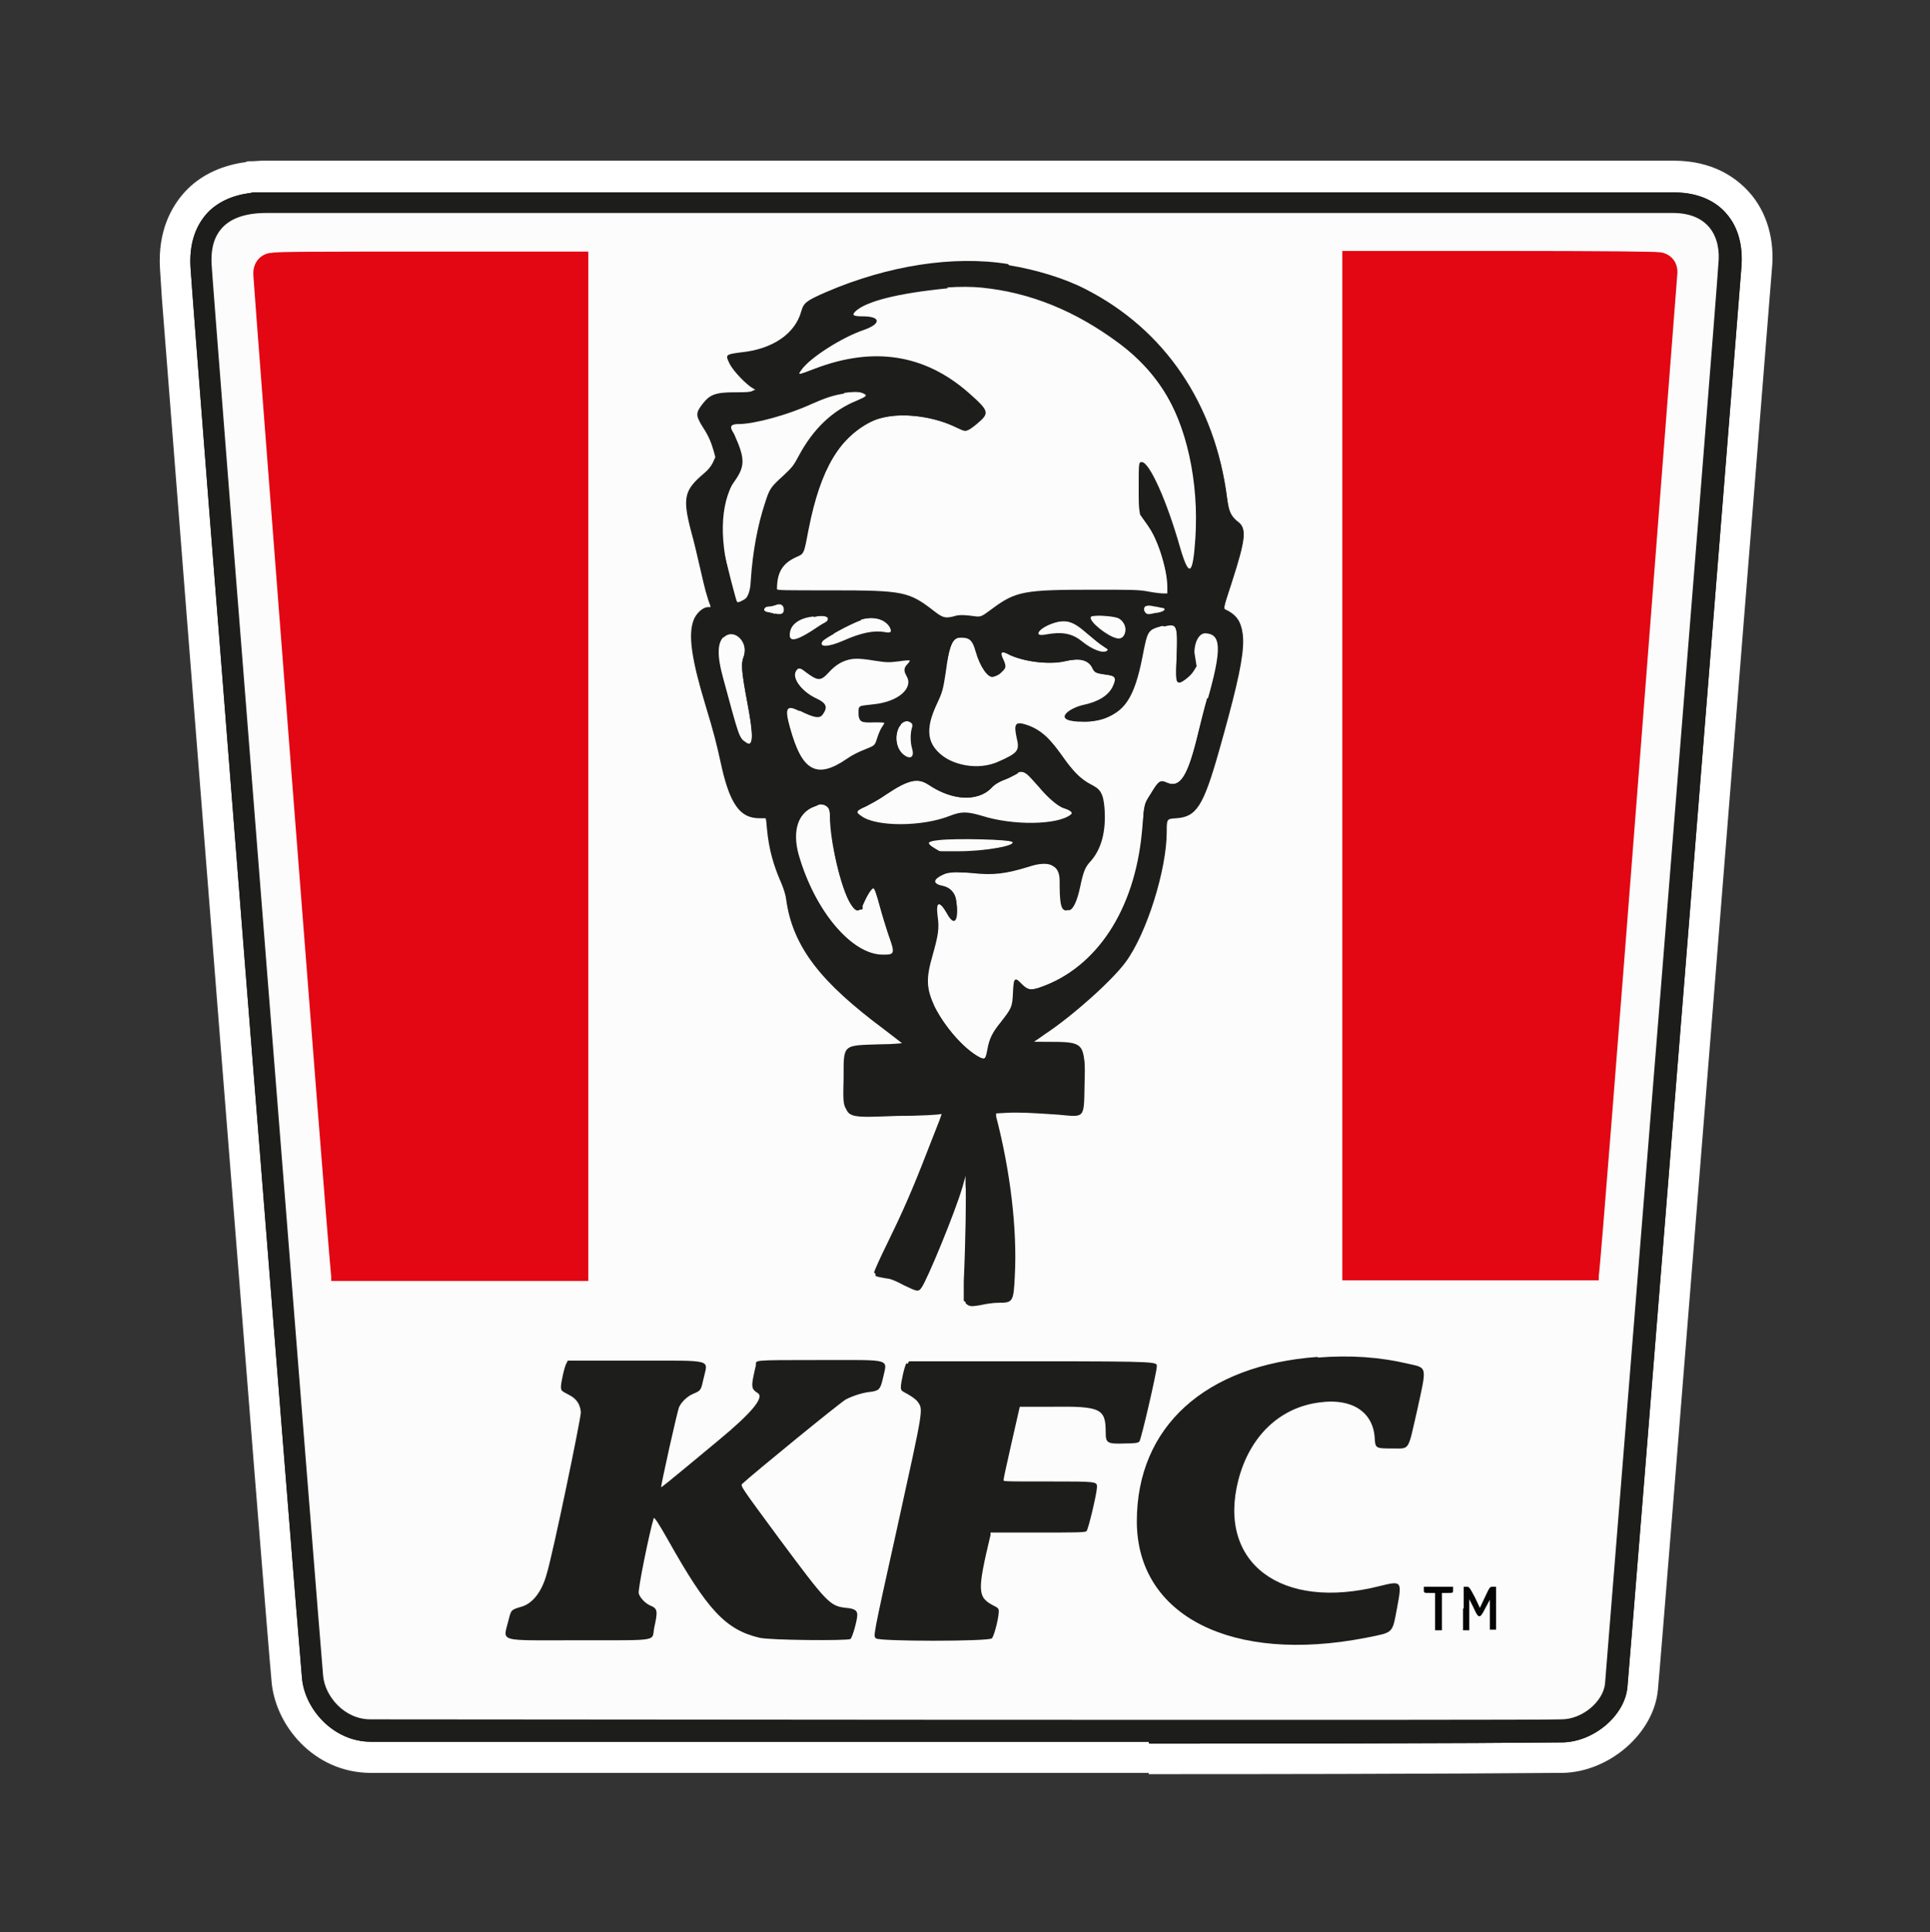
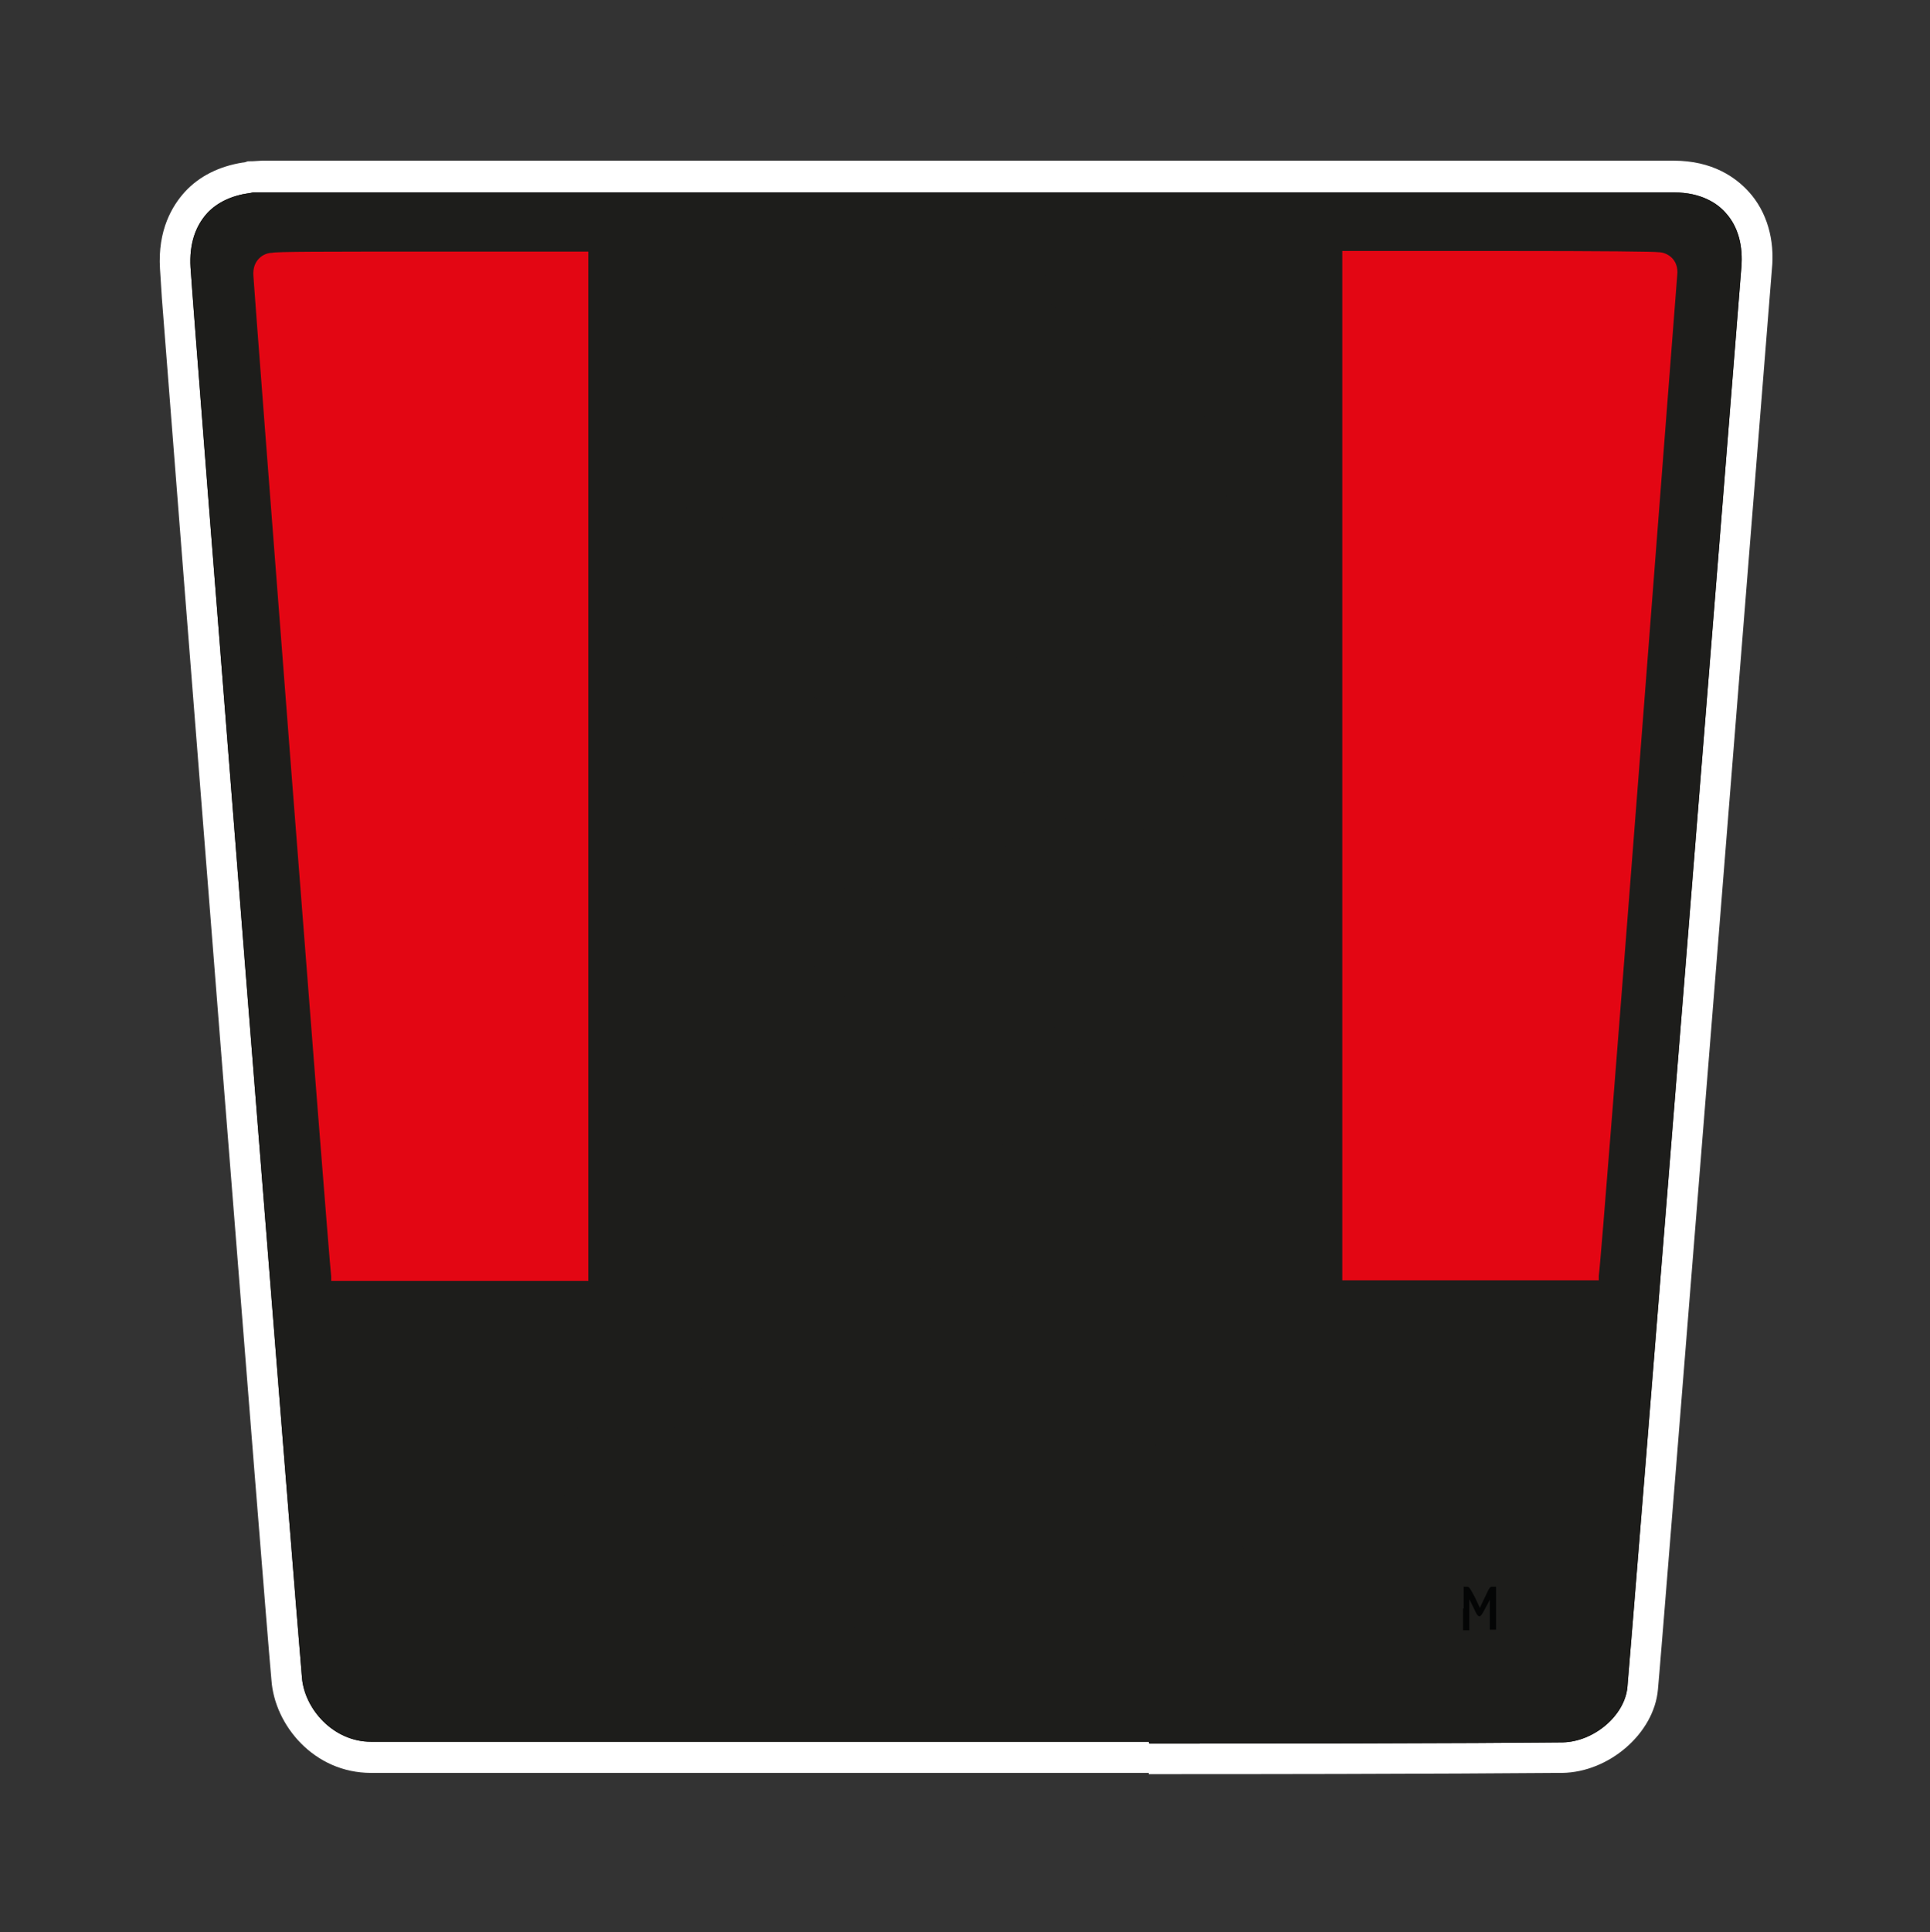
<svg xmlns="http://www.w3.org/2000/svg" version="1.1" viewBox="0 0 310 310.3">
  <rect x="0" y="0" width="310" height="310.3" fill="#333333" stroke="none" />
  <defs>
    <style>
      .st0, .st1, .st2, .st3 {
        fill-rule: evenodd;
      }

      .st0, .st4 {
        fill: #1d1d1b;
      }

      .st1 {
        fill: #e30613;
      }

      .st5 {
        fill: #fff;
      }

      .st2 {
        fill: #fcfcfc;
      }

      .st3 {
        fill: #040505;
      }
    </style>
  </defs>
  <g id="Capa_6">
    <path class="st5" d="M184.5,284.7c-29.2,0-69.8,0-120.6,0h-4.3c-9.2,0-15.5-7.7-16-14.9-.8-8.1-15.1-189.5-17.6-221.9h0l-.3-4.7c-.4-6.3,2-10.2,4-12.4,2.3-2.5,5.5-4.1,9.3-4.7.3,0,.5-.1.8-.2.5,0,.9,0,2.3-.1.4,0,.7,0,1,0,5.4,0,23.4,0,112.4,0h113.3c6.3,0,10,2.7,12.1,5,2.9,3.2,4.2,7.7,3.7,12.5-.4,5-18,225.7-18.3,228-.6,7-7.8,13.3-15.4,13.4h-.7c-3.7,0-16.3.2-65.7.2Z" />
  </g>
  <g id="Capa_5">
    <path class="st4" d="M184.5,279.7c-27.4,0-66,0-120.6,0h-4.3c-6.1,0-10.7-5.3-11.1-10.3h0c-.8-8.7-17.4-218.3-17.9-226.5h0c-.2-3.6.7-6.5,2.7-8.7,1.6-1.7,3.9-2.8,6.8-3.2.2,0,.4-.1.6-.1,0,0,.2,0,1.6,0,.3,0,.6,0,.8,0,6.2,0,28.7,0,112.5,0h113.3c4.4,0,7,1.8,8.3,3.3,2,2.2,2.8,5.3,2.5,8.8-.4,5.4-18.1,226.3-18.3,227.9-.4,4.6-5.4,8.8-10.4,8.9h0c-2.3,0-12.8.2-66.4.2Z" />
    <path class="st4" d="M184.5,279.7c-27.4,0-66,0-120.6,0h-4.3c-6.1,0-10.7-5.3-11.1-10.3h0c-.8-8.7-17.4-218.3-17.9-226.5h0c-.2-3.6.7-6.5,2.7-8.7,1.6-1.7,3.9-2.8,6.8-3.2.2,0,.4-.1.6-.1,0,0,.2,0,1.6,0,.3,0,.6,0,.8,0,6.2,0,28.7,0,112.5,0h113.3c4.4,0,7,1.8,8.3,3.3,2,2.2,2.8,5.3,2.5,8.8-.4,5.4-18.1,226.3-18.3,227.9-.4,4.6-5.4,8.8-10.4,8.9h0c-2.3,0-12.8.2-66.4.2Z" />
  </g>
  <g id="Capa_4">
-     <path class="st2" d="M42.8,34.2c-7.5,0-9.1,4.2-8.8,8.4,0,1.5,17.7,224.8,17.9,226.5.3,3.3,3.4,7,7.6,7s189.8.2,191.3,0c3.4,0,6.7-2.9,7-5.7.1-1.3,18.1-224.9,18.2-227.9.5-4.5-1.6-8.3-7.3-8.3h-113.3c-62.6,0-114.1,0-114.3,0M162.1,42.6c4.3.7,8.9,2.1,12.2,3.8,12.8,6.5,20.9,18.5,22.8,33.6.3,2.2.6,2.9,1.9,3.9,1.2,1,1,2.6-1.1,9.3-1.5,4.7-1.5,4.5-.8,4.8,3.6,1.9,3.4,5.2-1.4,22.2-2.5,8.8-3.6,10.5-6.9,10.8-1.5.1-1.5,0-1.5,2.2,0,6-3.3,16.4-6.6,20.9-2.2,3-8.6,8.7-13,11.6-1.2.8-2.2,1.4-2.2,1.5s1.1.1,2.5.1c6.2,0,6.3,0,6.1,6.5-.1,5.4,0,5.2-4.2,4.8-4.4-.4-6.3-.5-8.3-.3h-1.9c0,.1.1.6.1.6,2.3,8.8,3.4,18.2,3,25.6-.2,4.1-.3,4.3-2.5,4.3-1.1,0-2.1.2-3.1.4-1.3.3-1.4.3-1.9,0l-.5-.3v-3.1c.3-6.6.4-14,.3-15.7v-1.7c-.1,0-.7,1.8-.7,1.8-1.2,4.1-5.7,14.9-6.6,16.2-.5.7-.7.7-2.8-.4-1.1-.5-2.2-1-2.8-1.1-1.5-.3-1.7-.3-1.8-.6,0-.1.9-2.2,2.1-4.6,2.4-4.9,4-8.5,6.4-14.7.9-2.3,1.8-4.6,2-5.1.5-1.3.5-1.6,0-1.4-.2,0-3.4.2-7,.3-9.1.2-8.5.6-8.4-5.7,0-5.5-.2-5.2,5.8-5.4,2.1,0,3.8-.2,3.8-.2,0,0-1.4-1.2-3.3-2.6-10.3-7.6-14.5-13.2-15.5-20.3-.1-.9-.4-1.8-.8-2.8-1.3-2.9-2-5.5-2.3-8.6-.2-2.3-.1-2.2-1.4-2.2-3.2,0-4.7-2.2-6.1-8.8-.6-2.7-1-4.4-2.4-9-2.2-7.3-2.8-11.2-1.9-13.6.4-1.1,1.5-2.1,2.3-2.1s.4.1-.1-1.7c-.3-.9-.8-3-1.2-4.8-.4-1.8-1-4.3-1.4-5.7-1.4-5.4-1.1-6.6,2.1-9.3.6-.5,1.1-1.1,1.4-1.7l.4-.9-.3-1.1c-.4-1.4-.9-2.6-1.9-4.1-1-1.5-.9-2,.2-3.4,1.1-1.4,2-1.8,5-1.8,1.8,0,2.7,0,3.1-.3l.6-.2-.8-.5c-1.1-.6-3.1-2.7-3.7-3.8-.6-1.2-.5-1.3,1.8-1.6,5.2-.5,8.8-3,9.8-6.6.4-1.4.8-1.7,4-3.1,10-4.3,20.5-5.9,29.2-4.5M152.2,46.3c-8.1.8-13.1,2.1-14.8,3.7-.6.6-.4.8,1.2.8,2.9,0,3,1.2.1,2.2-3.5,1.2-8.5,4.4-9.9,6.3-.7,1-.8,1,2.1-.1,9.4-3.6,17.6-2.3,24.6,3.8,3.4,3,3.5,3.3,1.5,5-1.7,1.4-1.8,1.4-3.7.5-4-1.9-10-2.4-12.9-1-5.5,2.5-8.6,7.8-10.5,17.4-.8,4.2-.7,4-2.1,4.6-2.1,1-3,2.4-3,5.1,0,.2,1.1.2,8.8.2,11.5,0,12.4.2,16.4,3.3,1.4,1.1,1.8,1.2,3.1.9.9-.3,1.6-.3,3.8,0,.7,0,.8,0,2.4-1.2,3.9-2.9,5.2-3.1,16.5-3.1,6.2,0,7.1,0,8.7.3,1,.2,2.1.3,2.4.3h.6s0-1,0-1c0-3.1-1.7-8.2-3.5-10.5-1.1-1.5-1.1-1.3-1.1-5.5,0-4,0-4.1.5-4.1,1.2,0,4,6.1,6.2,13.9,1.4,4.7,2,4.3,2.4-1.6.6-9.1-1.4-18.2-5.3-24.2-6.6-10-22.6-17.5-34.5-16.3M135.6,63.2c-1.9.3-3,.7-5.3,1.7-3.7,1.7-9.1,3.2-11.7,3.2s-1.3.2-.6,1.8c1.7,3.8,1.7,5-.1,7.5-2.7,3.7-3,5-2,9.5.9,4.1,2.4,9.8,2.5,9.8,1.4,0,2.1-1.1,2.2-3.6.3-4.5,1.1-8.8,2.3-12.4.7-2.2.9-2.5,2.9-4.3,1.5-1.4,1.7-1.7,2.5-3.2,2.3-4.3,5.4-7.3,9.4-8.9,1.6-.7,1.7-.8.8-1.2-.7-.3-1.3-.2-3,0M124.5,97.2c-.3.1-.7.2-1,.2-1,0-1.1.7-.2.9.3,0,.8.2,1.2.3.9.2,1.4,0,1.4-.7s-.5-1.1-1.4-.7M184,97.3c-.6.6,0,1.5.7,1.4.2,0,.8-.2,1.2-.2,1.2-.2,1.6-.8.7-.9-.2,0-.8-.2-1.1-.2-.9-.2-1.2-.2-1.5,0M130.7,99c-2.2.2-3.6,1.2-3.8,2.5-.3,1.6.7,1.5,3.2,0,1.1-.7,2.1-1.4,2.4-1.5.8-.4.6-1.1-.3-1.1-.1,0-.8,0-1.5.2M175.2,99.1c-.3.7,2.7,3.1,4.2,3.4,1.6.4,1.9-2.5.4-3.2-1-.4-4.4-.6-4.5-.3M138.3,99.6c-1.7.6-5.8,2.8-6.2,3.4-.6,1,1,.9,3.3-.1,2.9-1.3,5-1.7,6.7-1.4,1,.2,1.2,0,.8-.8-.7-1.3-2.7-1.8-4.6-1.2M169.1,100.1c-2.3.8-3.2,2.2-1.2,1.8,2.7-.5,4.3-.2,5.9,1.1,1.6,1.3,3.4,2,4,1.5.2-.2.2-.3.1-.3-.5-.2-1.7-1.2-3.2-2.4-2.4-2.1-3.5-2.4-5.6-1.7M186.7,100.5c-2.4.6-2.5.8-3.3,4.7-1.6,7.9-4,10.7-9.4,10.7s-2.3-2.2,0-2.7c2.4-.5,4-1.5,4.7-2.9.7-1.5.5-1.8-1.3-2-1.5-.2-1.6-.3-2-1.1-.6-1.2-2.1-1.6-4.4-1-2.4.6-6.7,0-8.8-1-1.5-.8-1.8-.6-1.1.7.6,1.2,0,2.4-1.6,2.8-.8.2-2.1-1.6-2.8-4.1-.5-1.8-1-2.2-2.3-2.2s-1.8.4-2.8,6.7c-.3,1.8-.4,2.3-1.2,4-1.7,3.7-1.7,5.7.3,7.7s6.4,3.1,9.9,1.4c2.9-1.3,3.2-1.7,2.7-3.7-.5-2.3-.2-2.7,1.6-2.1,2.1.7,3.6,2,5.7,5,1.6,2.4,3,3.7,4.5,4.5,1.9,1,2,1.3,2.1,4.5,0,4-.5,6-2.2,7.9-.9.9-1.3,1.9-1.6,3.9-.5,2.5-1.3,4-2.2,4s-1-1.7-1-4.8c0-2.5-1.7-3.3-5-2.2-3.6,1.1-5.6,1.4-9.1,1-3.1-.3-3.4-.3-4.7.3-1.5.7-1.6,1.4-.2,1.7,1.6.3,2.3,1.2,2.5,3.3.2,2.6-.5,3.2-1.6,1.2-1.2-2.2-1.8-2-1.5.4.3,2,.1,3.1-.8,6.3-1.1,3.8-1,5.3.3,8.2,1.6,3.3,4.8,6.9,7.3,8.2.8.4.9.3,1.2-1.3.3-1.7.8-2.7,2.1-4.3,1.8-2.3,1.9-2.5,2-4.7.1-2.5.3-2.7,1.4-1.5,1,1,1.5,1.1,3.1.5,9-3.2,15-12.4,16.2-24.7.5-5.2.3-4.6,1.5-6.4,1.2-2.1,1.5-2.2,2.6-1.7,2.1.9,3.3-1,5-8,.3-1.2.9-3.6,1.4-5.1,2.4-8.4,2.3-10.9-.4-10.9s-1.8,2.1-1.5,4l.2,1.3-.5.8c-.5.8-1.8,1.8-2.3,1.8s-.6-.5-.4-4.1c.2-5.1.1-5.4-2-4.9M116.2,102.3c-1,1-1,3.1-.1,6.4,2.6,9.6,2.6,9.8,3.7,10.5,1.2.9,1.3-.8.2-6.6-.8-4.2-1-6.1-.6-7,1-2.4-1.5-4.9-3.2-3.2M136,105.9c-1.1.3-2.1,1-3,2-1.3,1.4-1.7,1.4-3.7-.1-.8-.6-1.2-.7-1.5-.2-.8,1.1.9,3.4,3.2,4.5,1.7.8,1.9,1.5,1,2.6-.5.6-1.3.5-3.7-.7-2.1-1-2.4-.5-1.5,2.7,2,7.2,4.4,8.5,9.3,5.1.7-.5,1.9-1.1,2.7-1.4,1.7-.7,1.7-.6,2.1-1.9.2-.6.5-1.4.8-1.8.6-.9.6-.9-1.3-.9-2.2,0-2.5,0-2.5-1.3s0-1.1,2.4-1.4c4-.4,6.5-2.6,5.3-4.6-.5-.8-.4-1.3.2-1.9.7-.8.5-.9-1.5-.6-1.7.2-1.8.2-3.9-.1-2.4-.4-3.4-.4-4.4-.1M144.7,116.4c-1.2,1.2-.9,3.9.6,4.9,1,.7,1.6.2,1.2-1.1-.3-1-.3-2.5,0-3.4.3-1-.9-1.4-1.8-.5M163.5,124.2c-.1,0-.5.3-.8.4-.3.2-1,.5-1.6.7-.8.3-1.3.6-2,1.3-2.1,2.1-6,2-9.6-.4-2.2-1.4-3.3-1.2-7.2,1.4-1,.7-2.5,1.5-3.2,1.9-1.6.7-1.7.9-.8,1.5,2.3,1.8,9.8,1.8,14.3,0,1.8-.7,2.7-.7,5.1,0,5,1.6,12.2,1.5,14.3-.2.4-.3.1-1-.5-1-.9,0-3.1-1.8-4.6-3.6-1.8-2.2-2.4-2.7-3.4-2.3M130.9,129.5c-2.7.9-3.7,3.9-2.6,7.8,2.6,9,8.5,16,13.5,16,2,0,2-.1.8-3.5-.3-.9-.9-2.8-1.3-4.3-.4-1.5-.8-2.7-.9-2.8-.2-.3-.9.7-1.5,2-.8,1.9-1.3,2-2.3.4-1.5-2.4-3.3-10-3.3-14s-.7-2.2-2.4-1.6M150.9,134.9c-2,.2-2.2.5-.8,1.3l.8.5h3c4.4,0,9.3-.9,8.7-1.5-.4-.4-9-.6-11.7-.3" />
    <path class="st0" d="M197.1,98.2c-.7-.4-.7-.2.8-4.8,2.2-6.8,2.3-8.4,1.1-9.3-1.3-1-1.6-1.7-1.9-3.9-1.9-15.1-10-27.1-22.8-33.6-3.3-1.7-8-3.1-12.2-3.8-8.6-1.4-19.2.2-29.2,4.5-3.3,1.4-3.6,1.7-4,3.1-1,3.6-4.6,6.1-9.8,6.6-2.3.2-2.4.3-1.8,1.6.6,1.1,2.6,3.2,3.7,3.8l.8.5-.6.2c-.4.2-1.4.2-3.1.3-3,0-3.9.3-5,1.8-1.1,1.5-1.1,2-.2,3.4,1,1.5,1.5,2.7,1.9,4.1l.3,1.1-.4.9c-.3.6-.7,1.1-1.4,1.7-3.3,2.8-3.6,3.9-2.1,9.3.3,1.3,1,3.9,1.4,5.7.4,1.8,1,3.9,1.2,4.8.6,1.9.5,1.7.1,1.7-.8,0-1.9,1-2.3,2.1-.9,2.5-.4,6.3,1.9,13.6,1.4,4.6,1.9,6.3,2.4,9,1.3,6.5,2.9,8.8,6.1,8.8s1.1-.1,1.4,2.2c.3,3.1,1,5.7,2.3,8.6.4.9.7,1.9.8,2.8,1,7.2,5.3,12.7,15.5,20.3,1.8,1.4,3.3,2.5,3.3,2.6,0,0-1.8.1-3.8.2-5.9.2-5.7,0-5.8,5.4,0,6.4-.7,6,8.4,5.7,3.7,0,6.8-.2,7-.3.5-.1.5.2,0,1.4-.2.6-1.1,2.9-2,5.1-2.4,6.1-4,9.8-6.4,14.7-1.2,2.5-2.1,4.5-2.1,4.6,0,.3.2.3,1.8.6.6,0,1.7.5,2.8,1.1,2.1,1,2.3,1.1,2.8.4.9-1.2,5.4-12.1,6.6-16.2l.5-1.8v1.7c.2,1.7.1,9.1,0,15.7v3.1c0,0,.4.3.4.3.5.2.6.2,1.9,0,.9-.2,2-.4,3.1-.4,2.2,0,2.3-.2,2.5-4.3.4-7.4-.7-16.8-3-25.6v-.5c-.1,0,1.7-.1,1.7-.1,2-.1,3.9,0,8.3.3,4.3.4,4.1.7,4.2-4.8.2-6.4,0-6.5-6.1-6.5-1.4,0-2.6,0-2.5-.1,0,0,1.1-.7,2.2-1.5,4.4-2.9,10.8-8.6,13-11.6,3.4-4.6,6.6-14.9,6.6-20.9,0-2.1,0-2.1,1.5-2.2,3.3-.2,4.4-2,6.9-10.8,4.8-17,5-20.2,1.4-22.2ZM119.4,119c-.7-.6-1-1.1-1.3-2.4-.1-.5-.8-2.9-1.5-5.4-1.4-5-1.6-6.3-1.2-7.8.5-1.6,1.8-2.2,3.1-1.4,1,.6,1.4,2,1,3.3-.5,1.5-.5,1.9.7,8.4,1,5.3.7,6.7-.9,5.2ZM120.8,92.9c-.2,2.6-.3,2.9-1.5,3.5-1.1.6-1,.8-2-3.2q-2.9-11.1,1.2-16.9c1-1.4.8-3.4-.6-6.4-.8-1.8-.9-1.7,2.4-2.1,3.1-.4,7-1.6,10-3,3.5-1.7,6.9-2.3,8.6-1.6.7.3.6.5-.8,1.1-4.5,1.9-7.1,4.4-9.7,9.2-.7,1.3-1.1,1.8-2,2.6-2.3,2-2.6,2.4-3.4,5.1-1.2,3.7-1.8,7.2-2.1,11.7ZM124.5,98.6c-.4-.1-.9-.2-1.1-.2-.7,0-.9-.5-.4-.9.2-.1.6-.3.8-.3s.6,0,.7-.2c.4-.2,1-.2,1.3.1.9.8,0,1.9-1.3,1.4ZM124.6,95.1v-1.3c.2-2.3.9-3.3,2.9-4.2,1.4-.7,1.3-.4,2.2-4.8,1.7-8.6,4.3-13.4,9.1-16.5,3.5-2.3,10.1-2.1,15.2.5,1.2.6,1.2.6,2.8-.8q1.9-1.6-.2-3.7c-7.4-7.3-15.9-8.8-26.1-4.9-1.2.5-2.3.8-2.3.7-.5-1.2,6-5.7,10.4-7.2,2.9-1,2.7-2-.5-2-1.2,0-1.4-.3-.8-1,2.2-2.3,13.9-4.4,20.5-3.7,7.7.8,14.9,3.7,21.9,8.9,6.9,5.1,10.7,12,12.2,22,.6,4.1.2,13.3-.6,14.3-.6.6-.7.4-1.7-2.9-1.8-6.2-3.2-9.7-5.1-12.9-1.2-2-1.4-1.6-1.4,3.1v3.9s.5.7.5.7c2.1,2.9,2.6,4,3.4,7.3.7,2.8.9,5,.5,5.1-.2,0-1.3,0-2.6-.2-2.7-.4-6.5-.5-13.9-.3-7,.2-8.2.5-11.6,3-1.8,1.4-2,1.4-3.1,1.2-1.2-.2-2.5-.2-3.6,0-1.2.3-1.5.2-3.1-1.1-3.5-2.9-4.6-3.1-15.8-3.1h-9.2ZM184,97.3c.2-.2.6-.2,1.5,0,.4,0,.9.2,1.1.2.9.2.5.7-.7.9-.4,0-.9.2-1.2.2-.8.2-1.3-.8-.7-1.4h0ZM175,99.1c.1-.3,3-.4,4.2,0,1.9.5,2.3,3.5.4,3.5s-4.9-2.8-4.7-3.4ZM177.9,104.7c-.6.5-2.4-.2-4.2-1.6-1.7-1.3-2.8-1.5-5.3-1.1-2.4.4-2.6-.4-.4-1.5,1.8-.9,3.3-1,4.6-.4.4.2,1.2.9,1.9,1.5s1.7,1.5,2.3,1.9c1.3.8,1.3.9,1,1.2ZM146.6,119.7c.7,1.9-.2,2.7-1.6,1.5-2.1-1.9-.6-6.8,1.5-5,.3.3.4.4.2.7-.4.8-.4,2.1-.1,2.8ZM134,101.6c.7-.4,1.6-.9,2-1.1,2.2-1.3,4.2-1.6,5.7-.9.8.4,1.7,1.4,1.5,1.9,0,.2-.4.2-1.8.2-2-.1-3.2.2-5.7,1.3-1.9.9-3,1.1-3.5.9-.9-.4-.5-.9,1.7-2.1ZM129.8,101.7c-1.9,1.2-2.4,1.4-2.9.8-.6-.6,0-2.1,1.2-2.9,1-.8,4.8-1,4.9-.3h0c0,.3-.1.5-.7.8-.4.2-1.5,1-2.5,1.6ZM128.4,114.1c2.4,1.2,3.2,1.3,3.7.7.9-1.2.7-1.9-1-2.6-2.4-1.1-4-3.4-3.2-4.5.3-.5.7-.5,1.5.2,2,1.5,2.4,1.5,3.7.1.9-1,1.9-1.7,3-2,1-.3,2-.3,4.4.1,2,.3,2.2.3,3.9.1,2-.3,2.2-.2,1.5.6-.6.7-.6,1.1-.2,1.9,1.2,2-1.3,4.2-5.3,4.6-2.4.3-2.4.2-2.4,1.4s.2,1.4,2.5,1.3c1.9,0,1.9,0,1.3.9-.3.4-.6,1.2-.8,1.8-.4,1.3-.4,1.3-2.1,1.9-.7.3-1.9.9-2.7,1.4-5,3.4-7.3,2.1-9.3-5.1-.9-3.2-.6-3.8,1.5-2.7ZM141.7,153.5c-6.7,0-16.4-15.5-13.5-21.6,1.1-2.2,3.6-3.4,4.7-2.3.3.3.4.6.5,2.3.5,6.8,2.8,14.2,4.3,14.2s.5-.2,1-1.4c1.1-2.6,1.6-2.8,2.2-.8.6,2.1,1.7,6,2.2,7.2.7,1.9.5,2.4-1.4,2.4ZM138.8,131.6c-1.7-.9-1.7-1.3.2-2.1.7-.3,2.2-1.1,3.3-1.9,3.6-2.4,5.2-2.7,6.8-1.6,3.7,2.5,7.9,2.8,10.1.6.5-.6,1.1-.9,1.7-1.2.5-.2,1.2-.5,1.6-.8,1.3-.8,1.7-.8,2.4-.3h0c.3.2,1.1,1.1,1.9,2,1.4,1.7,3.1,3.2,4.1,3.5,4.5,1.4-3.7,3.5-9.8,2.5-.9-.1-2.5-.6-3.6-.9-2.4-.8-3.2-.8-4.9,0-4,1.6-11,1.8-13.8.3ZM160.7,136.1c-2.5.6-8.2,1-9.4.7-1.3-.3-2.7-1.6-2.1-1.8.9-.4,8.4-.5,11.9-.1,2.4.2,2.3.7-.3,1.3ZM193.9,112.1c-.5,1.7-1.1,4.2-1.4,5.4-1.7,7.2-2.9,9.1-5.2,8.2-1-.4-1.2-.2-2.3,1.5-1.2,2-1.3,2.2-1.4,4.8-.5,12.5-6.6,22.8-15.5,26.2-2.3.9-2.9.9-3.9,0-.7-.7-1.3-.9-1.3-.6,0,0,0,.9,0,1.9,0,2.1-.2,2.5-1.9,4.6-1.6,2-2,2.9-2.3,5.2-.5,2.9-7.4-4-9.3-9.2-.6-1.5-.5-3.7,0-5.7,1.1-3.7,1.4-5.5,1-7.9-.1-.7,0-.9.1-1.1.5-.5.8,0,2.1,1.9.8,1.3,1.3,0,1-2.5-.1-1.3-.7-2-2.1-2.4-2.9-.8-.9-2.5,2.8-2.3,6.2.2,7.5.1,11-1,2.5-.8,2.7-.8,3.9,0,1.2.8,1.3,1,1.4,3.7.2,4.7,1.9,4.4,2.9-.4.5-2.4.8-3.1,1.5-3.9,1.9-2,2.7-5,2.4-8.8-.2-2.3-.6-2.9-2.4-3.8-1.2-.6-2.6-2-4.1-4.1-2.3-3.2-3.3-4.2-5.4-5.1-1.9-.8-2.5-.4-2,1.3.6,2.4.3,2.9-2.1,4.1-3.7,1.8-6.7,1.7-9.6-.4-2.9-2-3.3-4.5-1.3-8.7.9-1.9,1-2.4,1.4-5,.6-4.7,1.1-5.7,2.7-5.7s2,.6,2.4,2.3c.8,3.3,2.2,4.6,3.6,3.5,1-.7,1.1-1,.6-2.1-.7-1.4-.3-1.6,1.3-.8,2.1,1.1,5.8,1.5,8.4,1,2.9-.6,4-.3,4.7.9.4.9.6,1,1.9,1.2,2,.3,2.2.5,1.8,1.8-.5,1.6-2.2,2.8-4.8,3.3-1.7.4-1.7.4-1.7,1.1,0,1.4,1.2,1.7,4,1,3.8-1,5.4-3.4,6.7-10,.8-4.2.9-4.3,2.8-4.9,1.6-.5,2.2-.5,2.4,0,.4.7.4,1.7.3,5.1-.2,4.4,0,4.7,2.1,2.7.9-.9,1-1.3.8-2.7-.3-2.4.7-4.4,2.2-4,2.3.6,2.3,2.5.1,10.5Z" />
    <path class="st0" d="M211.6,217.9c-18,1.3-29,11.2-29,26.4,0,15.2,15.3,22.9,36.8,18.7,4.5-.9,4.2-.6,5-4.8.8-4.3.8-4.4-2.8-3.5-15.8,4-26.1-3.7-22.7-17,1.8-7,6.6-11.7,13.1-12.5,5.1-.7,8.5,1.5,8.8,5.6.1,1.8.1,1.8,2.9,1.8s2.4.5,3.9-6c1.6-7.3,1.7-6.9-1.4-7.6-4.7-1.1-9.3-1.4-14.5-1" />
    <path class="st0" d="M91,218.9c-.3.4-.9,3.1-.9,3.8s.2.7,1.3,1.3c1.2.6,1.8,1.5,1.9,2.8,0,1-4.5,22.8-5.5,26-.8,2.9-2.3,4.7-4,5.2-1.7.5-1.7.5-2.1,2.1-.9,3.7-2.1,3.3,11.3,3.3s11.6.2,12.1-2.1c.6-2.7.5-3-.7-3.5-.7-.3-1.6-1.2-1.8-1.9-.2-.5,1.7-9.8,2.4-12.1q.1-.4,2.3,3.5c6.3,11.2,9.2,14.4,14.7,15.7,1.6.4,14.1.5,14.6.2.3-.2,1.1-3,1.1-3.9,0-.7-.5-1-1.8-1.1-2.6-.3-3-.7-10.8-11.2-5.9-8-6.2-8.4-5.9-8.7,1.7-1.6,15.9-13.2,16.7-13.6,1.2-.6,2.8-1.1,4-1.2,1.3-.2,1.5-.4,1.9-2.1.7-3.3,1.8-3-10-3s-10.2,0-10.4.9c-.8,3.4-.8,3.7.3,4.4q1.7,1-6.3,7.6c-8.9,7.4-9.2,7.6-9.2,7.5-.1-.1,2.6-12.3,2.9-12.9.4-.8,1.3-1.7,2.3-2.1,1.2-.5,1.2-.6,1.6-2.4.7-3.2,1.9-2.9-11-2.9h-10.8l-.2.4Z" />
    <path class="st0" d="M145.6,218.9c-.3.4-.9,3.1-.9,3.8s.1.6,1.3,1.3c.5.3,1.1.7,1.4,1.1.9,1.3,1,.7-3.2,19.8-4.2,18.9-3.9,17.7-3.5,18.2.5.5,18,.5,18.6,0,.4-.3,1.3-4,1.1-4.6,0-.2-.4-.5-.7-.6-2.7-1.4-2.8-2.2-.6-11.4v-.4h7.6c5.7,0,7.5,0,7.8-.2.3-.2,1.7-6.2,1.7-7.1s0-.9-7.8-.9-7.2,0-7.2-.3c0-.2.6-2.9,1.3-6l1.3-5.7h5.2c7.8-.1,8.6.3,8.6,4.1,0,1.7.2,1.9,3,1.8,1.7,0,2.2-.1,2.4-.3.3-.3,2.8-11.2,2.8-12s1.2-.9-20.2-.9h-19.6l-.2.4Z" />
-     <path class="st3" d="M228.7,255.3c0,.5,0,.5.9.5h.9v6h1.1v-6h.9c.9,0,.9,0,.9-.5v-.5h-4.7v.5Z" />
    <path class="st3" d="M235,258.3v3.5h1v-2.5s0-2.5,0-2.5l.7,1.4c.8,1.8,1,1.8,1.9,0l.7-1.3v2.4s0,2.4,0,2.4h1v-6.9h-.5c-.5,0-.5,0-1.3,1.7l-.8,1.7-.8-1.7c-.8-1.5-.9-1.7-1.3-1.7h-.5v3.5Z" />
    <path class="st1" d="M215.6,123v82.6h41.2v-.7c.6-4.1,12.4-158.5,12.6-160.7.3-2.6-1.7-3.7-3-3.7-.6-.1-8.3-.2-25.8-.2h-25v82.6Z" />
    <path class="st1" d="M94.5,40.4h-25c-17.4,0-25.2,0-25.8.2-1.3,0-3.2,1.1-3,3.7.1,2.2,12,156.6,12.5,160.7v.7c0,0,20.7,0,20.7,0h20.6s0-82.6,0-82.6V40.4Z" />
  </g>
</svg>